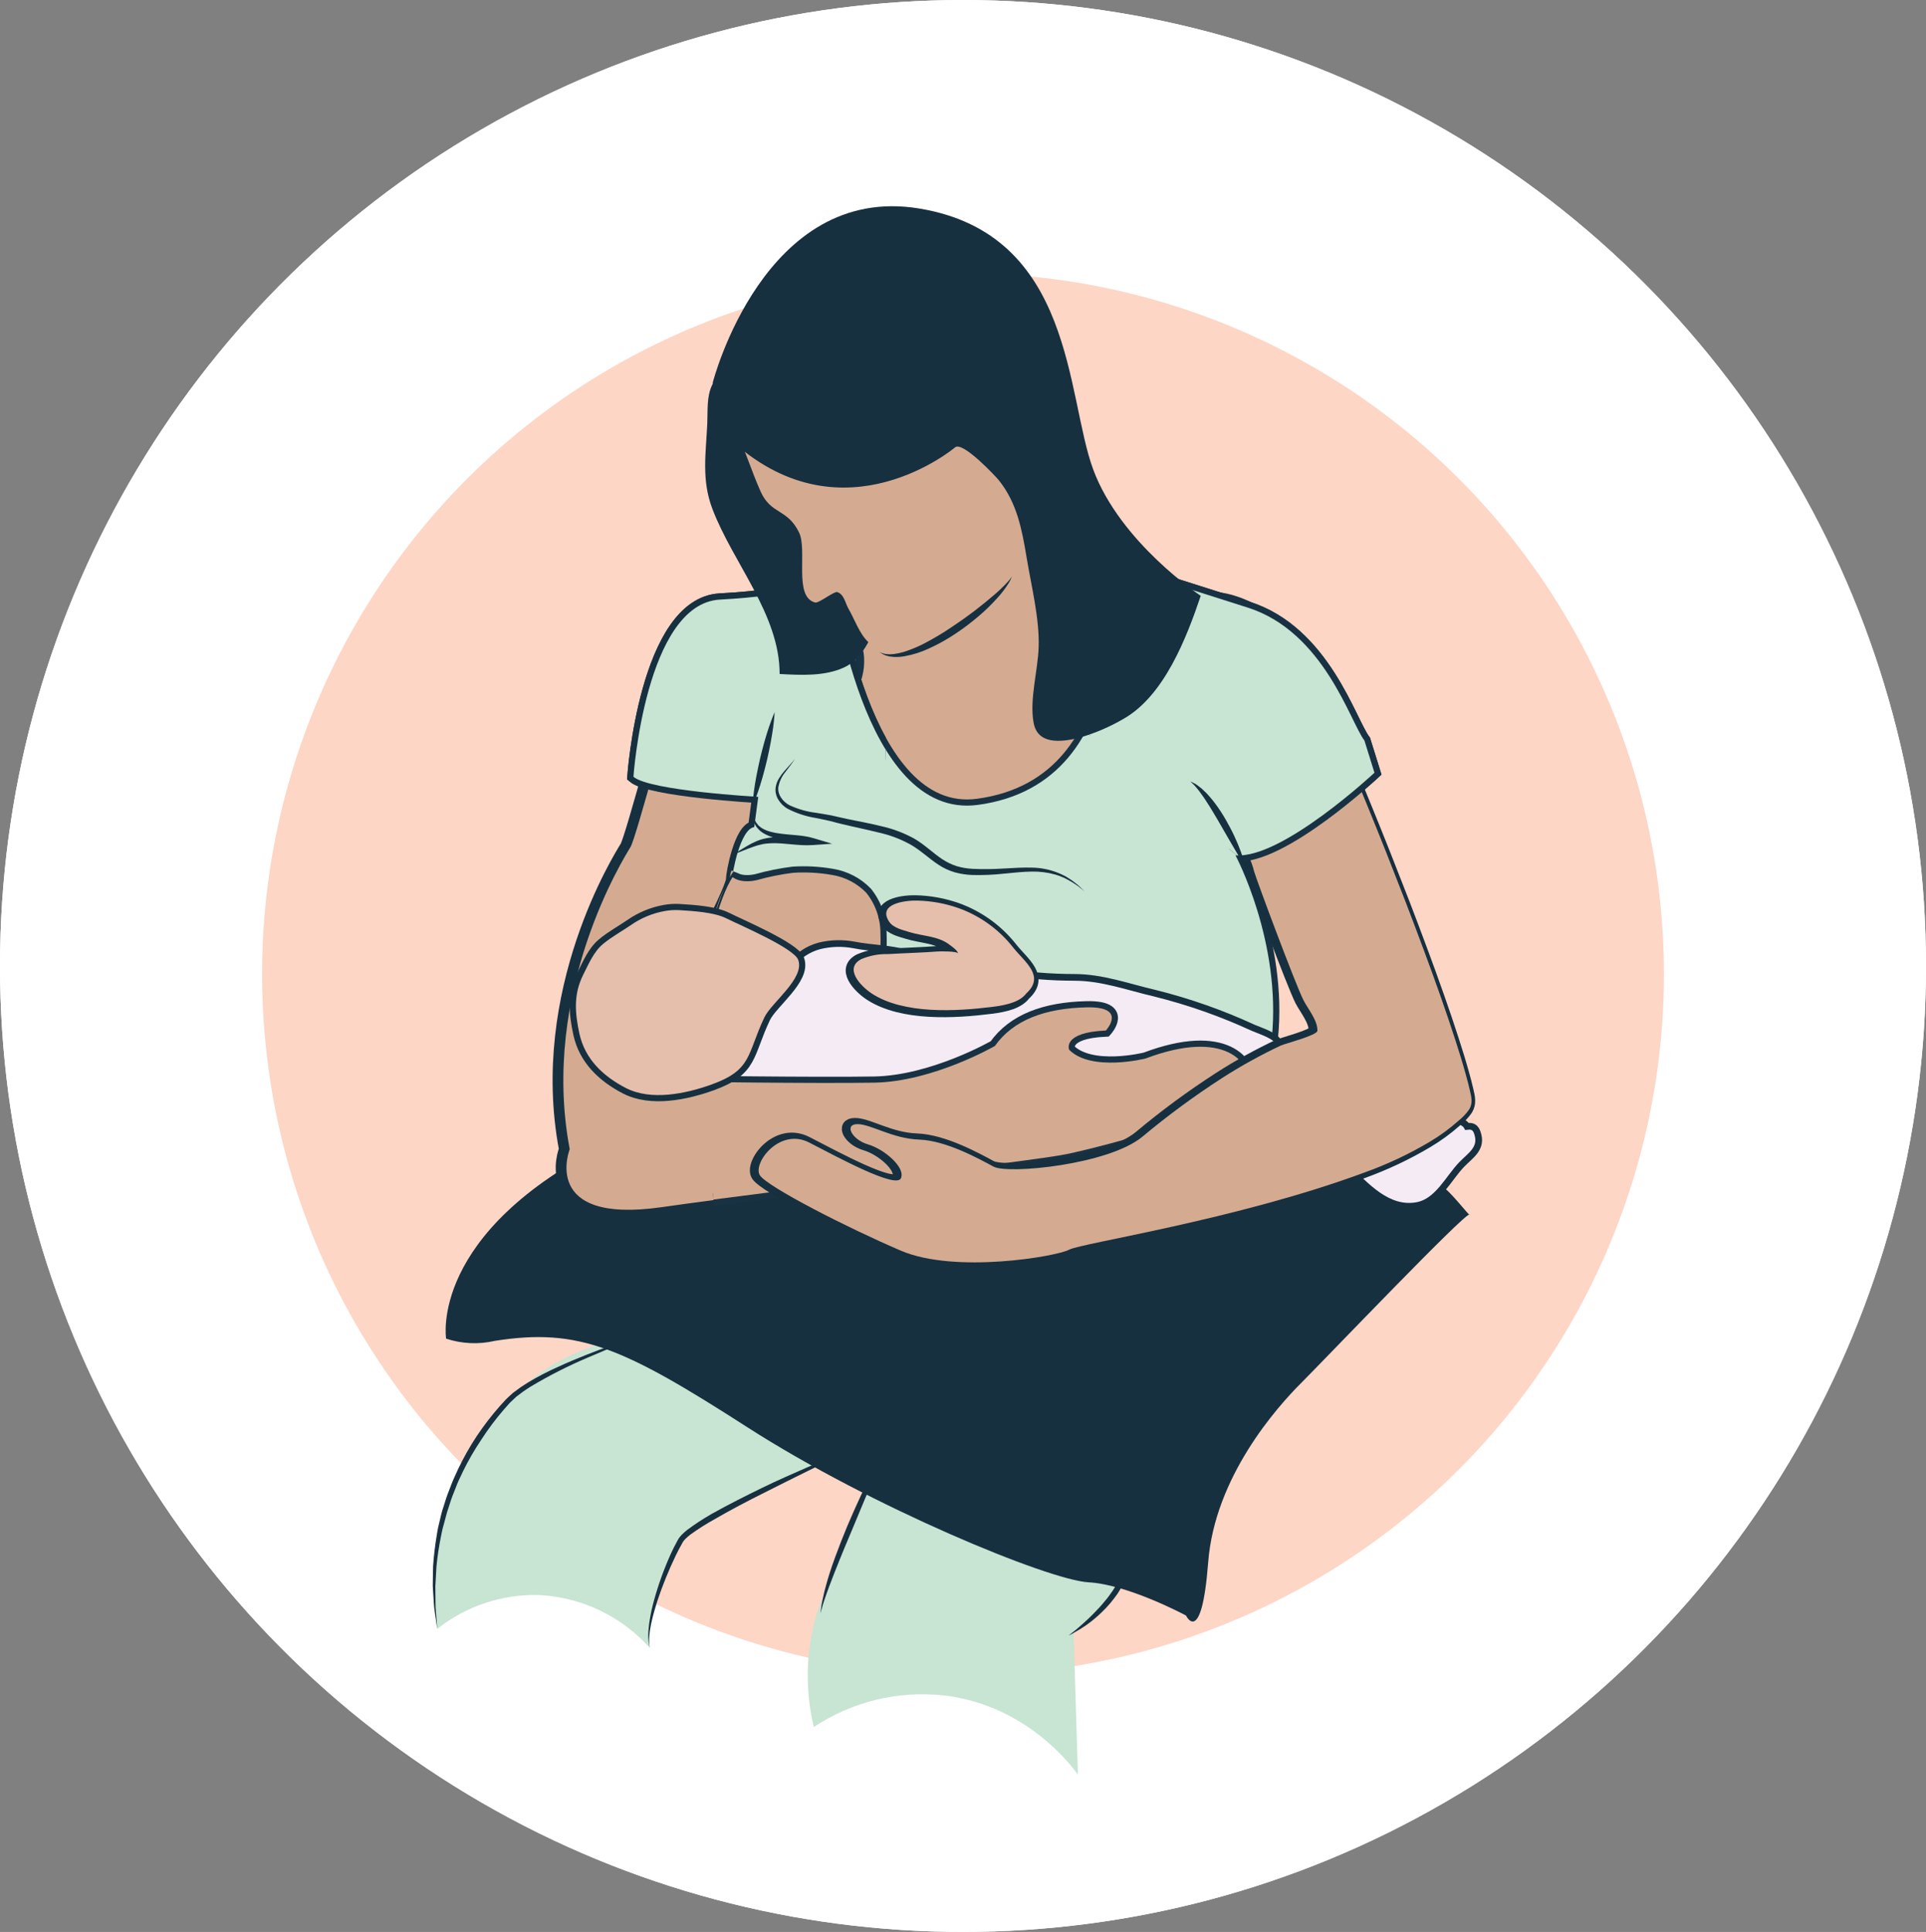
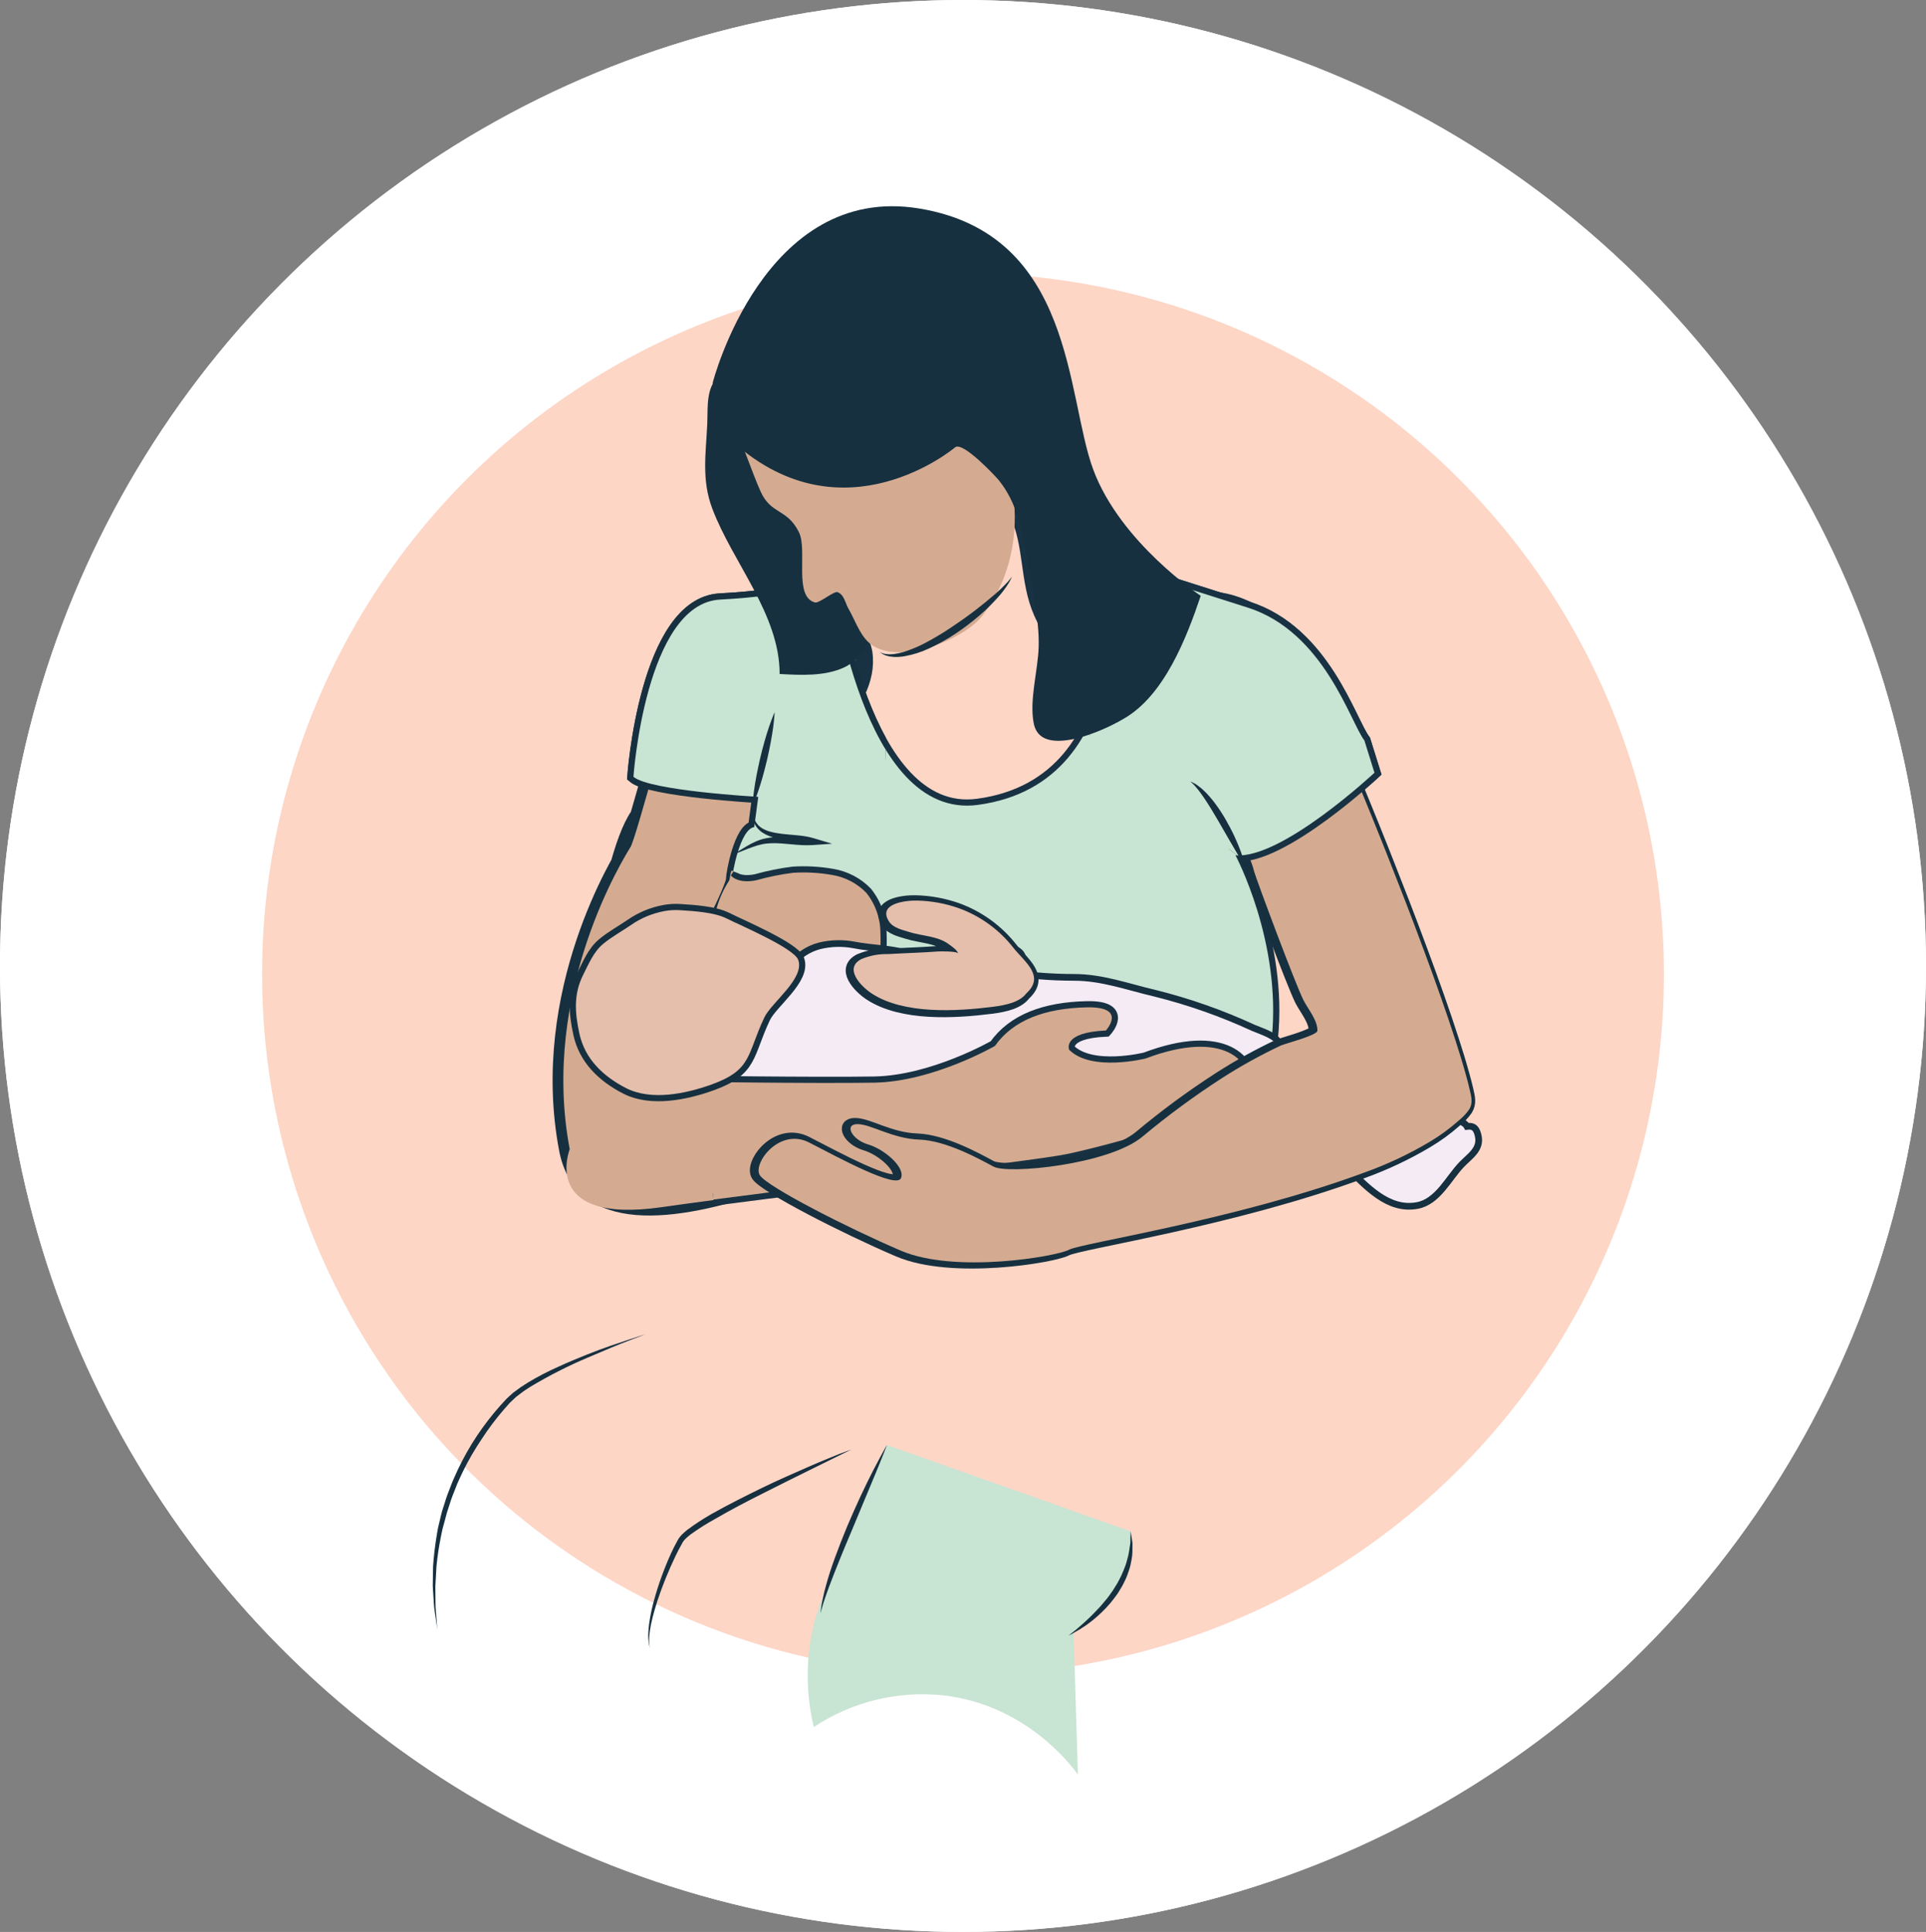
<svg xmlns="http://www.w3.org/2000/svg" xmlns:xlink="http://www.w3.org/1999/xlink" id="Layer_1" x="0px" y="0px" viewBox="0 0 316 317" style="enable-background:new 0 0 316 317;" xml:space="preserve">
  <rect x="0" y="0" width="316" height="317" fill="#808080" stroke="none" />
  <style type="text/css"> .st0{fill:#FFFFFF;} .st1{fill:none;stroke:#FFFFFF;stroke-width:10;} .st2{fill:#FDD6C6;} .st3{fill:#C8E4D3;} .st4{fill:#163040;} .st5{fill:none;stroke:#183243;stroke-width:2.027;stroke-miterlimit:10;} .st6{fill:#D4AB91;} .st7{fill:none;stroke:#183243;stroke-width:2.894;stroke-miterlimit:10;} .st8{fill:none;stroke:#163040;stroke-width:2.027;stroke-miterlimit:10;} .st9{clip-path:url(#SVGID_00000113351395520520219630000009595985515874132906_);} .st10{fill:#F4EBF4;stroke:#163040;stroke-width:1.1;stroke-miterlimit:10;} .st11{fill:#E5BFAC;} .st12{clip-path:url(#SVGID_00000062185514021478535900000015234283705118680452_);} .st13{clip-path:url(#SVGID_00000150823846670745867550000005876918424543433362_);} </style>
  <g transform="matrix(1, 0, 0, 1, 0, 0)">
    <g id="gettyimages-457211763-170667a-2" transform="translate(15 12)">
      <ellipse class="st0" cx="143" cy="146.5" rx="158" ry="158.5" />
      <ellipse class="st1" cx="143" cy="146.5" rx="153" ry="153.5" />
    </g>
  </g>
  <g id="Group_15625" transform="translate(-318 -922.166)">
    <circle id="Ellipse_45" class="st2" cx="476" cy="1082" r="115" />
    <g id="Group_15581" transform="translate(-40.485 931.948)">
      <path id="Path_20148" class="st3" d="M493.54,252.22c0,0-4.45,9.01-1.54,21.38c6.25-4.15,13.74-5.99,21.2-5.21 c13.5,1.53,20.92,11.33,22.14,13c-0.24-7.73-0.48-15.47-0.71-23.21l-9.89-14.4l-23.28,2.18L493.54,252.22z" />
      <path id="Path_20149" class="st3" d="M543.98,241.49c1.46,10.54-10.18,17.08-10.18,17.08c-6.25-5.47-14.23-8.56-22.53-8.72 c-13.45,0-18.17,5.09-18.17,5.09c1.09-7.27,10.9-27.62,10.9-27.62" />
-       <path id="Path_20150" class="st3" d="M498.19,228.05c0,0-25.81,11.27-27.99,14.9s-6.18,13.89-5.09,17.67 c-4.65-5.2-11.18-8.32-18.14-8.68c-6.06-0.18-11.99,1.79-16.75,5.56c-2.15-13.61,2.15-27.44,11.63-37.44 c8.25-8.88,18.8-10.39,22.54-10.9" />
      <path id="Path_20151" class="st4" d="M533.81,258.58l0.72-0.56c0.46-0.34,1.07-0.89,1.81-1.54c0.35-0.34,0.76-0.68,1.15-1.08 s0.81-0.81,1.22-1.26c0.43-0.43,0.8-0.93,1.22-1.41s0.76-1.02,1.14-1.54c0.32-0.55,0.71-1.07,0.98-1.64 c0.3-0.54,0.56-1.1,0.78-1.67c0.23-0.53,0.42-1.07,0.56-1.63c0.15-0.49,0.27-1,0.35-1.51c0.06-0.48,0.14-0.92,0.2-1.31 c0.01-0.4,0.02-0.74,0.02-1.03c0.01-0.57,0.03-0.91,0.03-0.91s0.06,0.32,0.15,0.9c0.04,0.29,0.09,0.64,0.15,1.04 c0,0.41,0,0.87-0.01,1.37c-0.01,0.54-0.08,1.09-0.2,1.62c-0.1,0.6-0.25,1.19-0.47,1.76c-0.2,0.62-0.45,1.22-0.76,1.8 c-0.28,0.61-0.67,1.16-1.01,1.74c-0.4,0.54-0.79,1.09-1.22,1.59c-0.42,0.49-0.86,0.96-1.33,1.41c-0.43,0.42-0.87,0.83-1.34,1.2 c-0.43,0.38-0.89,0.68-1.28,0.98c-0.66,0.46-1.34,0.88-2.05,1.26C534.36,258.32,534.08,258.46,533.81,258.58z" />
      <path id="Path_20152" class="st4" d="M504,227.32c0,0-0.17,0.43-0.46,1.2s-0.74,1.84-1.26,3.13l-3.93,9.43 c-0.36,0.86-0.71,1.71-1.07,2.55s-0.69,1.68-1.02,2.48c-0.65,1.61-1.25,3.12-1.73,4.42c-0.23,0.65-0.47,1.25-0.64,1.79 s-0.35,1-0.45,1.39c-0.22,0.79-0.34,1.23-0.34,1.23s0.06-0.46,0.16-1.27c0.05-0.41,0.18-0.89,0.29-1.45s0.27-1.18,0.46-1.86 c0.36-1.36,0.87-2.91,1.47-4.56s1.28-3.38,1.99-5.1c0.73-1.71,1.48-3.42,2.22-5s1.46-3.05,2.1-4.29s1.21-2.26,1.59-2.98 S504,227.32,504,227.32z" />
      <path id="Path_20153" class="st4" d="M498.19,228.05l-7.08,3.49c-2.13,1.03-4.59,2.29-7.23,3.61s-5.44,2.77-8.15,4.35 c-1.36,0.75-2.67,1.58-3.92,2.48c-0.29,0.22-0.57,0.46-0.83,0.71c-0.25,0.24-0.46,0.52-0.61,0.83c-0.39,0.66-0.7,1.3-1.03,1.97 c-1.16,2.41-2.17,4.9-3.01,7.44c-0.35,1.12-0.66,2.16-0.87,3.09c-0.11,0.46-0.21,0.9-0.27,1.31c-0.07,0.37-0.12,0.75-0.15,1.12 c-0.04,0.3-0.05,0.61-0.05,0.91c-0.01,0.23,0,0.45,0.03,0.67c0.05,0.37,0.08,0.56,0.08,0.56s-0.05-0.19-0.13-0.55 c-0.05-0.22-0.08-0.45-0.09-0.68c-0.04-0.31-0.05-0.62-0.03-0.93c0-0.38,0.03-0.77,0.07-1.15c0.03-0.42,0.1-0.87,0.18-1.34 c0.17-1.07,0.41-2.13,0.7-3.17c0.72-2.62,1.65-5.17,2.77-7.65c0.31-0.67,0.66-1.38,1.03-2.04c0.19-0.38,0.44-0.72,0.73-1.02 c0.29-0.29,0.59-0.56,0.91-0.81c1.27-0.95,2.61-1.82,3.99-2.61c2.77-1.56,5.6-2.97,8.26-4.27s5.2-2.39,7.37-3.35s4-1.68,5.28-2.21 L498.19,228.05z" />
      <path id="Path_20154" class="st4" d="M464.38,209.15l-2.64,1.01c-1.68,0.64-4.06,1.62-6.88,2.84c-3.22,1.37-6.33,2.95-9.33,4.75 c-0.4,0.26-0.8,0.51-1.2,0.79l-1.15,0.87c-0.35,0.32-0.69,0.65-1.04,0.98l-1,1.13c-1.32,1.53-2.54,3.15-3.64,4.85 c-1.13,1.68-2.15,3.43-3.04,5.25c-0.42,0.91-0.88,1.8-1.21,2.72c-0.37,0.91-0.73,1.81-1,2.73l-0.44,1.35 c-0.12,0.45-0.24,0.9-0.36,1.35c-0.12,0.44-0.24,0.88-0.36,1.32c-0.11,0.44-0.18,0.88-0.27,1.3c-0.33,1.62-0.57,3.25-0.73,4.89 c-0.04,0.77-0.08,1.5-0.12,2.2c-0.02,0.35-0.04,0.69-0.06,1.02c0,0.33,0.01,0.65,0.01,0.96c0.03,1.25-0.02,2.34,0.09,3.23 l0.22,2.82c0,0-0.15-1.02-0.41-2.8c-0.16-0.89-0.17-1.99-0.27-3.24c-0.02-0.31-0.04-0.64-0.06-0.97c0-0.33,0-0.68,0.01-1.03 c0.01-0.71,0.03-1.45,0.04-2.23c0.11-1.67,0.31-3.33,0.58-4.98c0.08-0.44,0.14-0.89,0.23-1.33l0.32-1.35 c0.11-0.46,0.21-0.92,0.34-1.38c0.14-0.46,0.29-0.92,0.44-1.38c0.27-0.93,0.63-1.86,1-2.79c0.34-0.95,0.8-1.85,1.21-2.79 c0.89-1.86,1.91-3.67,3.05-5.39c1.15-1.72,2.41-3.36,3.78-4.91c0.34-0.38,0.68-0.75,1.02-1.12c0.38-0.37,0.76-0.71,1.15-1.06 l1.22-0.9c0.41-0.28,0.83-0.53,1.24-0.8c1.6-0.96,3.26-1.83,4.97-2.58c1.61-0.75,3.16-1.38,4.6-1.96 c2.87-1.15,5.32-1.94,7.03-2.51S464.38,209.15,464.38,209.15z" />
-       <path id="Path_20155" class="st4" d="M595.22,185.15c0.4-0.49,4.74,5.1,4.37,4.37s-23.63,23.63-27.62,27.62 s-14.18,15.41-15.26,29.44s-3.64,8.72-3.64,8.72s-9.45-5.09-15.99-5.45s-35.62-12.36-55.97-25.44s-27.62-16.35-41.43-14.18 c-2.65,0.62-5.42,0.49-8-0.36c0,0-2.9-17.37,26.53-31.99s34.53-24.72,34.53-24.72S568.31,166.24,595.22,185.15" />
      <rect id="Rectangle_812" x="466.3" y="125.98" class="st5" width="43.37" height="27.07" />
      <rect id="Rectangle_813" x="466.3" y="125.98" class="st6" width="43.37" height="27.07" />
      <path id="Path_20156" class="st7" d="M478.99,62.86c1.66,3.19,2.76,6.96,4.29,10.37c1.71,3.81,4.34,2.75,6.29,6.68 c1.45,2.93-0.94,10.63,2.66,11.53c0.6,0.15,3.11-1.88,3.63-1.71c1.63,0.54,4.06,5.95,4.31,7.58c0.68,4.49-2.05,8.48-4.75,11.78 c-1.92,2.36-6.51,6.78-6.01,10.07c0.66,2.9,2.64,5.32,5.34,6.55c4.83,1.76,9.87,3.16,13.16,7.38c2.34,2.89,5.03,5.49,8,7.73 c2.18,1.71,4.84,4.11,7.42,5.1c4.21,1.63,9.58,1.73,13.96,1.08c7.18-1.06,12.95-10.48,16.43-16.56c3.86-6.75,5.42-13.86,3.56-21.5 c-0.92-3.78-3.82-11.04-7.68-13.06c-2.47-1.29-5.23-0.11-8.03,0.02c-4.37,0.21-8.51,0.78-11.01-3.23 c-3.27-5.24-2.46-10.84-4.25-16.39c-1.34-4.25-3.04-8.38-5.06-12.35c-4.06-7.85-10.46-16.01-20.04-16.46 c-3.55-0.11-7.05,0.79-10.11,2.59c-3.36,1.91-5.59,5.19-8.1,7.93c-1.93,2.11-3.24,2.48-3.36,4.61c0.03,0.37,0.08,0.76,0.15,1.14" />
-       <path id="Path_20157" class="st6" d="M478.99,62.86c1.66,3.19,2.76,6.96,4.29,10.37c1.71,3.81,4.34,2.75,6.29,6.68 c1.45,2.93-0.94,10.63,2.66,11.53c0.6,0.15,3.11-1.88,3.63-1.71c1.63,0.54,4.06,5.95,4.31,7.58c0.68,4.49-2.05,8.48-4.75,11.78 c-1.92,2.36-6.51,6.78-6.01,10.07c0.66,2.9,2.64,5.32,5.34,6.55c4.83,1.76,9.87,3.16,13.16,7.38c2.34,2.89,5.03,5.49,8,7.73 c2.18,1.71,4.84,4.11,7.42,5.1c4.21,1.63,9.58,1.73,13.96,1.08c7.18-1.06,12.95-10.48,16.43-16.56c3.86-6.75,5.42-13.86,3.56-21.5 c-0.92-3.78-3.82-11.04-7.68-13.06c-2.47-1.29-5.23-0.11-8.03,0.02c-4.37,0.21-8.51,0.78-11.01-3.23 c-3.27-5.24-2.46-10.84-4.25-16.39c-1.34-4.25-3.04-8.38-5.06-12.35c-4.06-7.85-10.46-16.01-20.04-16.46 c-3.55-0.11-7.05,0.79-10.11,2.59c-3.36,1.91-5.59,5.19-8.1,7.93c-1.93,2.11-3.24,2.48-3.36,4.61c0.03,0.37,0.08,0.76,0.15,1.14" />
      <path id="Path_20158" class="st5" d="M540.48,82.67c6.72,2.15,15.77,5.05,22.7,7.24c12.55,3.96,16.85,18.83,19.16,21.81l1.65,5.29 c0,0-15.2,14.21-22.8,13.55c0,0,7.6,14.21,5.95,30.07c-0.28,3.52-0.57,7.05-0.85,10.57c-0.48,5.99,0.27,13.46-6.85,15.62 c-3.06,0.93-6.33,0.75-9.33,1.62c-3.69,1.07-7.01,2.39-10.94,2.85c-5.91,0.69-13.1,3.33-18.96,1.19 c-3.68-1.34-10.43-8.17-11.91-11.79c-1.07-2.71-1.99-5.48-2.77-8.29c-0.65-2.27-1.23-4.62-1.78-6.94 c-0.38-1.6-1.23-2.52-1.46-4.11c-0.48-3.31,0.46-6.61,1.03-9.85c0.52-2.73,0.73-5.51,0.63-8.28c-0.02-2.61-0.93-5.14-2.57-7.18 c-1.67-1.73-3.85-2.88-6.23-3.26c-2.18-0.38-4.4-0.5-6.62-0.36c-2.1,0.26-4.18,0.68-6.21,1.25c-1.99,0.41-4.12-0.02-3.53-2.42 c0.33-1.33,1.85-5.1,3.44-5.33l0.66-4.96c0,0-17.84-0.99-20.48-3.3c0,0,1.98-28.42,14.21-29.07s18.47-2.89,18.47-2.89 s4.75,39.15,23.82,36.59C546,118.66,540.48,82.67,540.48,82.67z" />
      <path id="Path_20159" class="st3" d="M540.48,82.67c6.72,2.15,15.77,5.05,22.7,7.24c12.55,3.96,16.85,18.83,19.16,21.81l1.65,5.29 c0,0-15.2,14.21-22.8,13.55c0,0,7.6,14.21,5.95,30.07c-0.28,3.52-0.57,7.05-0.85,10.57c-0.48,5.99,0.27,13.46-6.85,15.62 c-3.06,0.93-6.33,0.75-9.33,1.62c-3.69,1.07-7.01,2.39-10.94,2.85c-5.91,0.69-13.1,3.33-18.96,1.19 c-3.68-1.34-10.43-8.17-11.91-11.79c-1.07-2.71-1.99-5.48-2.77-8.29c-0.65-2.27-1.23-4.62-1.78-6.94 c-0.38-1.6-1.23-2.52-1.46-4.11c-0.48-3.31,0.46-6.61,1.03-9.85c0.52-2.73,0.73-5.51,0.63-8.28c-0.02-2.61-0.93-5.14-2.57-7.18 c-1.67-1.73-3.85-2.88-6.23-3.26c-2.18-0.38-4.4-0.5-6.62-0.36c-2.1,0.26-4.18,0.68-6.21,1.25c-1.99,0.41-4.12-0.02-3.53-2.42 c0.33-1.33,1.85-5.1,3.44-5.33l0.66-4.96c0,0-17.84-0.99-20.48-3.3c0,0,1.98-28.42,14.21-29.07s18.47-2.89,18.47-2.89 s4.75,39.15,23.82,36.59C546,118.66,540.48,82.67,540.48,82.67z" />
-       <path id="Path_20160" class="st8" d="M492.25,90.22c0,0-18.7-2.22-21.55,6.65s-8.56,30.74-9.51,32.32 c-0.95,1.58-14.89,23.61-9.98,49.6c0,0-4.91,12.36,15.05,9.51s61.01-7.45,67.19-8.71s29.47-7.45,29.95-11.25 s-3.96-9.35-16.96-4.44c0,0-8.87,2.22-12.52-1.43c0,0-1.27-2.85,6.02-3.17c0,0,3.64-3.96-3.17-3.8s-12.04,2.06-15.05,6.34 c0,0-10.14,5.86-19.81,6.02s-31.85-0.16-31.85-0.16s3.34-30.81,8.88-35.41C478.95,132.3,500.33,96.4,492.25,90.22z" />
+       <path id="Path_20160" class="st8" d="M492.25,90.22c0,0-18.7-2.22-21.55,6.65s-8.56,30.74-9.51,32.32 c-0.95,1.58-14.89,23.61-9.98,49.6s61.01-7.45,67.19-8.71s29.47-7.45,29.95-11.25 s-3.96-9.35-16.96-4.44c0,0-8.87,2.22-12.52-1.43c0,0-1.27-2.85,6.02-3.17c0,0,3.64-3.96-3.17-3.8s-12.04,2.06-15.05,6.34 c0,0-10.14,5.86-19.81,6.02s-31.85-0.16-31.85-0.16s3.34-30.81,8.88-35.41C478.95,132.3,500.33,96.4,492.25,90.22z" />
      <path id="Path_20161" class="st6" d="M493,90.22c0,0-18.7-2.22-21.55,6.65s-8.56,30.74-9.51,32.32 c-0.95,1.58-14.89,23.61-9.98,49.6c0,0-4.91,12.36,15.05,9.51s61.01-7.45,67.18-8.71s29.47-7.45,29.95-11.25 s-3.96-9.35-16.96-4.44c0,0-8.87,2.22-12.52-1.43c0,0-1.27-2.85,6.02-3.17c0,0,3.65-3.96-3.17-3.8s-12.04,2.06-15.05,6.34 c0,0-10.14,5.86-19.81,6.02c-9.67,0.16-31.85-0.16-31.85-0.16s3.34-30.81,8.88-35.41C479.7,132.3,501.08,96.4,493,90.22z" />
      <g id="Group_15576" transform="translate(461.612 92.241)">
        <g>
          <defs>
            <path id="SVGID_1_" d="M42.2-12H-15v78.75c0,0.11,26.7-0.31,28.75,0.35c-0.24-1.7-0.28-3.42-0.13-5.13 c0-2.67-0.49-5.46,0.38-8.05c0.59-1.76-0.23-3.66,0.11-5.5c0.4-2.09,1.19-4.08,2.34-5.87c0.27-0.43,0.17-1.31,0.48-1.74 c0,0,1.92,1.14,3.41,0.24s4.78-5.45,6.4-6.07c2.39-0.83,4.9-1.26,7.43-1.29c2.49-0.17,4.93-0.46,7.41-0.6 c0.49-1.51,0.25-3.69,0.33-5.28c0.07-1.55,0.04-3.07,0.18-4.62C42.31,21,42.16-12,42.2-12z" />
          </defs>
          <clipPath id="SVGID_00000002373722542556654650000018434819825355235495_">
            <use xlink:href="#SVGID_1_" style="overflow:visible;" />
          </clipPath>
          <g id="Group_15575" style="clip-path:url(#SVGID_00000002373722542556654650000018434819825355235495_);">
            <path id="Path_20162" class="st8" d="M78.87-9.57c6.72,2.15,15.77,5.05,22.7,7.24c12.55,3.96,16.85,18.83,19.16,21.81 l1.65,5.29c0,0-15.2,14.21-22.8,13.55c0,0,7.6,14.21,5.95,30.07l-3.3,40.96c0,0-19.82,28.41-95.48,4.96 c0,0,4.96-56.83,7.27-65.09c0,0,2.97-5.95,2.97-6.94s1.32-8.26,3.63-8.59l0.66-4.96c0,0-17.84-0.99-20.48-3.3 c0,0,1.98-28.42,14.21-29.07s18.47-2.89,18.47-2.89s4.75,39.15,23.82,36.59C84.39,26.42,78.87-9.57,78.87-9.57z" />
            <path id="Path_20163" class="st3" d="M78.87-9.57c6.72,2.15,15.77,5.05,22.7,7.24c12.55,3.96,16.85,18.83,19.16,21.81 l1.65,5.29c0,0-15.2,14.21-22.8,13.55c0,0,7.6,14.21,5.95,30.07l-3.3,40.96c0,0-19.82,28.41-95.48,4.96 c0,0,4.96-56.83,7.27-65.09c0,0,2.97-5.95,2.97-6.94s1.32-8.26,3.63-8.59l0.66-4.96c0,0-17.84-0.99-20.48-3.3 c0,0,1.98-28.42,14.21-29.07s18.47-2.89,18.47-2.89s4.75,39.15,23.82,36.59C84.39,26.42,78.87-9.57,78.87-9.57z" />
          </g>
        </g>
      </g>
-       <path id="Path_20165" class="st4" d="M536.46,136.49l-0.54-0.43c-0.18-0.14-0.39-0.32-0.65-0.51l-0.93-0.61 c-0.35-0.22-0.77-0.42-1.21-0.66c-0.49-0.22-0.99-0.41-1.51-0.56c-1.24-0.35-2.52-0.51-3.8-0.49c-1.42,0.01-2.96,0.18-4.6,0.34 c-1.74,0.19-3.5,0.27-5.25,0.22c-0.95-0.04-1.89-0.18-2.81-0.43c-0.95-0.28-1.85-0.69-2.68-1.24c-1.66-1.09-3.01-2.43-4.62-3.33 c-1.63-0.9-3.37-1.56-5.19-1.96c-1.81-0.45-3.63-0.83-5.39-1.24c-0.88-0.2-1.76-0.43-2.58-0.65c-0.8-0.2-1.65-0.35-2.46-0.52 c-1.57-0.26-3.09-0.76-4.51-1.49c-0.65-0.36-1.18-0.89-1.56-1.52c-0.35-0.58-0.51-1.27-0.43-1.95c0.08-0.57,0.28-1.12,0.6-1.6 c0.25-0.4,0.53-0.78,0.84-1.13c0.55-0.65,1.01-1.11,1.3-1.46c0.15-0.17,0.3-0.35,0.43-0.54c-0.11,0.2-0.24,0.39-0.38,0.58 c-0.26,0.37-0.67,0.89-1.17,1.56c-0.63,0.75-1.04,1.66-1.19,2.63c-0.03,0.57,0.14,1.13,0.46,1.59c0.35,0.54,0.84,0.98,1.42,1.27 c1.37,0.63,2.84,1.05,4.34,1.23c0.81,0.14,1.64,0.25,2.53,0.43c0.86,0.19,1.69,0.4,2.57,0.58c1.75,0.37,3.59,0.68,5.44,1.15 c1.92,0.41,3.77,1.1,5.5,2.04c1.74,1,3.14,2.41,4.64,3.4c0.74,0.49,1.54,0.88,2.38,1.15c0.84,0.25,1.71,0.39,2.58,0.44 c1.7,0.08,3.41,0.06,5.11-0.05c1.64-0.09,3.21-0.2,4.68-0.15c1.34,0.02,2.67,0.27,3.93,0.73c0.52,0.19,1.03,0.42,1.52,0.68 c0.43,0.27,0.84,0.51,1.19,0.76l0.89,0.7c0.24,0.22,0.44,0.41,0.61,0.57L536.46,136.49z" />
      <path id="Path_20166" class="st4" d="M482.02,123.73l0.18,0.72c0.08,0.23,0.2,0.44,0.29,0.65c0.13,0.19,0.28,0.38,0.42,0.55 c0.17,0.15,0.35,0.3,0.54,0.43c0.19,0.12,0.4,0.23,0.61,0.32c0.21,0.1,0.43,0.18,0.65,0.24c0.23,0.06,0.45,0.13,0.68,0.17 s0.46,0.11,0.7,0.13c0.94,0.15,1.91,0.22,2.89,0.31c0.49,0.05,0.99,0.09,1.49,0.17c0.52,0.08,1.02,0.19,1.52,0.34l3.02,0.9 l-3.17,0.22c-2.36,0.16-4.57-0.37-6.72-0.3c-0.27,0-0.54,0.03-0.8,0.05s-0.52,0.06-0.8,0.12c-0.53,0.11-1.05,0.26-1.55,0.45 c-1.05,0.35-2.07,0.85-3.14,1.19c0.96-0.59,1.9-1.19,2.91-1.74c0.52-0.27,1.05-0.5,1.61-0.68c0.26-0.08,0.57-0.15,0.85-0.21 s0.58-0.1,0.87-0.13c1.14-0.09,2.29-0.09,3.43,0.01c1.09,0.09,2.18,0.12,3.28,0.09l-0.14,1.12c-0.44-0.14-0.89-0.24-1.34-0.32 l-1.43-0.22c-0.99-0.12-1.97-0.29-2.94-0.52c-0.24-0.05-0.49-0.14-0.73-0.21c-0.25-0.08-0.49-0.17-0.72-0.27 c-0.24-0.1-0.47-0.22-0.7-0.35c-0.23-0.13-0.44-0.29-0.64-0.46c-0.19-0.18-0.37-0.38-0.53-0.58c-0.3-0.42-0.49-0.92-0.56-1.43 L482.02,123.73z" />
      <path id="Path_20167" class="st10" d="M484.64,154.7c0.71-1.14,1.81-2.12,2.47-3.25c0.53-0.9,0.56-2.01,1.12-2.87 c1.16-1.54,2.81-2.65,4.67-3.15c1.89-0.47,3.85-0.52,5.76-0.15c2.76,0.55,6.04,0.54,8.7,1.38c1.86,0.59,2.86,1.6,4.92,1.74 c3.71,0.24,7.37,0.68,11.07,1.27c3.76,0.61,7.57,0.92,11.38,0.92c4.61,0,8.83,1.58,13.27,2.61c5.54,1.38,10.93,3.28,16.11,5.67 c1.07,0.47,3.88,1.32,4.16,2.48c0.52,2.12-4.74,3.38-6.13,3.55c-2.7,0.32-5.37,0.51-8.18,0.76c-2.12,0.16-4.23,0.46-6.32,0.9 c-3.71,0.87-6.72,1.66-10.6,0.75c-1.9-0.44-3.64-1.07-5.51-1.6c-2.95-0.83-4.79,0.15-7.7,0.65c-3.56,0.61-6.97,1.94-10.53,2.68 c-8.38,1.75-17,1.58-25.31,2.99c-3.15,0.53-12.26,1.02-11.69-4.23c0.26-2.43,2.56-3.51,4.03-5.15 C482.29,160.48,483.08,157.2,484.64,154.7z" />
      <path id="Path_20168" class="st8" d="M526.59,153.36c3.1-2.83-0.21-5.11-2.1-7.46c-2.32-2.98-5.44-5.25-9-6.53 c-2.18-0.77-4.48-1.19-6.79-1.24c-1.9-0.05-6.61,0.48-4.61,3.48c0.68,1.02,2.19,1.33,3.29,1.68c2.12,0.67,4.67,0.64,6.5,2.01 c0.44,0.33,1.41,0.97,1.52,1.52c-0.08-0.41-2.99-0.37-3.35-0.34c-1.12,0.08-2.26,0.15-3.4,0.2c-1.59,0.07-3.18,0.14-4.78,0.23 c-1.49-0.05-2.97,0.24-4.35,0.82c-2.88,1.48-0.2,4.4,1.74,5.67c5.25,3.41,13.82,2.92,19.82,2.16 C523.47,155.26,525.57,154.73,526.59,153.36z" />
      <path id="Path_20169" class="st11" d="M526.87,153.22c3.11-2.83-0.21-5.11-2.1-7.46c-2.32-2.98-5.44-5.25-9-6.53 c-2.18-0.77-4.48-1.19-6.79-1.24c-1.9-0.05-6.61,0.48-4.6,3.48c0.68,1.02,2.19,1.33,3.29,1.68c2.12,0.67,4.67,0.64,6.5,2.01 c0.44,0.33,1.41,0.97,1.52,1.52c-0.08-0.41-2.99-0.37-3.35-0.34c-1.12,0.08-2.26,0.15-3.4,0.2c-1.59,0.07-3.18,0.14-4.78,0.23 c-1.49-0.04-2.97,0.24-4.35,0.82c-2.88,1.48-0.2,4.4,1.74,5.67c5.25,3.41,13.82,2.92,19.82,2.16 C523.75,155.12,525.85,154.59,526.87,153.22z" />
      <path id="Path_20170" class="st10" d="M599.18,175.04c1.24-0.16,1.6,0.53,1.83,1.53c0.51,2.22-1.35,3.32-2.71,4.73 c-2.17,2.26-3.91,6.09-7.27,6.72c-4.85,0.92-8.46-3.25-11.61-6.3c-1.25-1.21-2.47-2.14-2.54-4.03c-0.14-3.49,4.67-3.25,7.08-3.73 c3.22-0.65,7.03-1.62,10.3-0.93C595.57,173.3,598.64,174,599.18,175.04z" />
      <g id="Group_15578" transform="translate(489.268 155.847)">
        <g>
          <defs>
            <polygon id="SVGID_00000017508907731847498200000006718495304744458170_" points="78.33,25 -13.43,36.01 -15,10.86 74.05,-12 " />
          </defs>
          <clipPath id="SVGID_00000082363937473308245670000018186413247718315697_">
            <use xlink:href="#SVGID_00000017508907731847498200000006718495304744458170_" style="overflow:visible;" />
          </clipPath>
          <g id="Group_15577" style="clip-path:url(#SVGID_00000082363937473308245670000018186413247718315697_);">
            <path id="Path_20171" class="st5" d="M2.98-65.62c0,0-18.7-2.22-21.55,6.65s-8.56,30.74-9.51,32.32s-14.89,23.61-9.98,49.6 c0,0-4.91,12.36,15.05,9.51S38,25.01,44.18,23.75S73.65,16.3,74.12,12.5s-3.96-9.35-16.96-4.44c0,0-8.87,2.22-12.52-1.43 c0,0-1.27-2.85,6.02-3.17c0,0,3.64-3.96-3.17-3.8S35.46,1.73,32.45,6c0,0-10.14,5.86-19.81,6.02s-31.85-0.16-31.85-0.16 s3.34-30.81,8.88-35.41C-10.32-23.55,11.06-59.44,2.98-65.62z" />
            <path id="Path_20172" class="st6" d="M2.98-65.62c0,0-18.7-2.22-21.55,6.65s-8.56,30.74-9.51,32.32s-14.89,23.61-9.98,49.6 c0,0-4.91,12.36,15.05,9.51S38,25.01,44.18,23.75S73.65,16.3,74.12,12.5s-3.96-9.35-16.96-4.44c0,0-8.87,2.22-12.52-1.43 c0,0-1.27-2.85,6.02-3.17c0,0,3.64-3.96-3.17-3.8S35.46,1.73,32.45,6c0,0-10.14,5.86-19.81,6.02s-31.85-0.16-31.85-0.16 s3.34-30.81,8.88-35.41C-10.32-23.55,11.06-59.44,2.98-65.62z" />
          </g>
        </g>
      </g>
      <path id="Path_20174" class="st8" d="M545.49,176.74c-5.55,4.6-22.03,6.18-24.4,4.91s-7.76-4.28-12.2-4.44s-7.92-2.54-10.14-2.54 s-0.95,2.54,1.74,3.33s6.18,3.8,5.39,5.55s-10.14-3.33-15.05-5.86s-9.35,3.49-8.08,5.39s14.26,8.56,23.14,12.36 s25.51,0.95,27.57-0.16s27.37-4.86,48.53-12.69c3.7-1.33,7.27-3.01,10.65-5.02c1.68-1,3.27-2.16,4.73-3.46 c0.66-0.53,1.25-1.15,1.74-1.84c0.64-1.04,0.37-2.03,0.12-3.13c-0.19-0.84-0.41-1.67-0.64-2.5c-0.53-1.93-1.12-3.84-1.74-5.75 c-0.74-2.3-1.52-4.59-2.32-6.87c-0.9-2.56-1.82-5.12-2.77-7.66c-1.01-2.72-2.03-5.43-3.07-8.13c-1.07-2.76-2.15-5.52-3.24-8.27 c-1.07-2.7-2.16-5.39-3.26-8.08c-1.04-2.53-2.08-5.05-3.15-7.57c-0.95-2.25-1.91-4.49-2.89-6.73c-0.82-1.86-1.64-3.71-2.49-5.56 c-0.63-1.36-1.27-2.72-1.96-4.06c-0.27-0.53-0.55-1.06-0.85-1.57c-2.96-5.03-12.44-10.47-18.07-6.94 c-1.74,1.31-3.03,3.14-3.68,5.23c-2.25,6.44-1.07,13.33,0.96,19.68c1.95,6.09,7.2,9.33,11.27,13.88c1.2,1.45,2.06,3.15,2.5,4.97 c0.38,1.36,6.81,18.62,8.12,21.17c0.75,1.44,2.33,3.32,2.26,4.98c-0.03,0.74-5.36,2.12-5.99,2.41c-3.33,1.57-6.55,3.35-9.65,5.34 C554.01,170.05,549.64,173.26,545.49,176.74z" />
      <path id="Path_20175" class="st6" d="M545.91,176.74c-5.55,4.6-22.03,6.18-24.4,4.91s-7.76-4.28-12.2-4.44 c-4.44-0.16-7.92-2.54-10.14-2.54s-0.95,2.54,1.74,3.33s6.18,3.8,5.39,5.55s-10.14-3.33-15.05-5.86s-9.35,3.49-8.08,5.39 s14.26,8.56,23.14,12.36c8.87,3.8,25.51,0.95,27.57-0.16s27.37-4.86,48.53-12.69c3.7-1.33,7.27-3.01,10.65-5.02 c1.68-1,3.27-2.16,4.73-3.46c0.66-0.53,1.25-1.15,1.74-1.84c0.64-1.04,0.37-2.03,0.12-3.13c-0.19-0.84-0.41-1.67-0.64-2.5 c-0.53-1.93-1.12-3.84-1.74-5.75c-0.74-2.3-1.52-4.59-2.32-6.87c-0.9-2.56-1.82-5.12-2.77-7.66c-1.01-2.72-2.03-5.43-3.07-8.13 c-1.07-2.76-2.15-5.52-3.24-8.27c-1.07-2.7-2.16-5.39-3.26-8.08c-1.04-2.53-2.08-5.05-3.15-7.57c-0.95-2.25-1.91-4.49-2.89-6.73 c-0.82-1.86-1.64-3.71-2.49-5.56c-0.63-1.36-1.27-2.72-1.96-4.06c-0.27-0.53-0.55-1.06-0.85-1.57 c-2.96-5.03-12.44-10.47-18.07-6.94c-1.74,1.31-3.03,3.14-3.68,5.23c-2.25,6.44-1.07,13.33,0.96,19.68 c1.95,6.09,7.2,9.33,11.27,13.88c1.2,1.45,2.06,3.15,2.5,4.97c0.38,1.36,6.81,18.62,8.12,21.17c0.75,1.44,2.33,3.32,2.26,4.98 c-0.03,0.74-5.36,2.12-5.99,2.41c-3.33,1.57-6.55,3.35-9.65,5.34C554.44,170.05,550.07,173.26,545.91,176.74z" />
      <g id="Group_15580" transform="translate(546.543 75.92)">
        <g>
          <defs>
            <path id="SVGID_00000021100166217852628490000011563370008441660084_" d="M-14.52,30.62L26.2,63.9l25.03-18.86 c0,0-26.46-49.6-26.94-49.76S-15-12-15-12L-14.52,30.62z" />
          </defs>
          <clipPath id="SVGID_00000136391435872221318180000004728389282394246826_">
            <use xlink:href="#SVGID_00000021100166217852628490000011563370008441660084_" style="overflow:visible;" />
          </clipPath>
          <g id="Group_15579" style="clip-path:url(#SVGID_00000136391435872221318180000004728389282394246826_);">
            <path id="Path_20176" class="st5" d="M-6.06,6.75c6.72,2.15,15.77,5.05,22.7,7.24C29.19,17.96,33.49,32.82,35.8,35.8l1.65,5.29 c0,0-15.2,14.21-22.8,13.55c0,0,7.6,14.21,5.95,30.07l-3.3,40.96c0,0-19.82,28.41-95.48,4.96c0,0,4.96-56.83,7.27-65.09 c0,0,2.97-5.95,2.97-6.94s1.32-8.26,3.63-8.59l0.66-4.96c0,0-17.84-0.99-20.48-3.3c0,0,1.98-28.42,14.21-29.07 s18.47-2.89,18.47-2.89s4.75,39.15,23.82,36.59C-0.54,42.74-6.06,6.75-6.06,6.75z" />
            <path id="Path_20177" class="st3" d="M-6.06,6.75c6.72,2.15,15.77,5.05,22.7,7.24C29.19,17.96,33.49,32.82,35.8,35.8l1.65,5.29 c0,0-15.2,14.21-22.8,13.55c0,0,7.6,14.21,5.95,30.07l-3.3,40.96c0,0-19.82,28.41-95.48,4.96c0,0,4.96-56.83,7.27-65.09 c0,0,2.97-5.95,2.97-6.94s1.32-8.26,3.63-8.59l0.66-4.96c0,0-17.84-0.99-20.48-3.3c0,0,1.98-28.42,14.21-29.07 s18.47-2.89,18.47-2.89s4.75,39.15,23.82,36.59C-0.54,42.74-6.06,6.75-6.06,6.75z" />
          </g>
        </g>
      </g>
      <path id="Path_20179" class="st4" d="M562.85,132.49c0,0-0.59-0.89-1.4-2.26c-0.41-0.68-0.87-1.48-1.36-2.33s-1.02-1.76-1.54-2.67 c-0.27-0.45-0.52-0.91-0.79-1.34s-0.51-0.88-0.78-1.29c-0.52-0.83-1.01-1.59-1.48-2.21c-0.2-0.29-0.42-0.57-0.65-0.84 c-0.17-0.22-0.35-0.42-0.54-0.61l-0.53-0.51c0,0,0.24,0.11,0.67,0.33c0.25,0.13,0.49,0.29,0.71,0.48c0.3,0.21,0.59,0.45,0.85,0.72 c0.32,0.29,0.63,0.61,0.91,0.95c0.33,0.36,0.63,0.74,0.92,1.13c0.63,0.84,1.2,1.72,1.73,2.63c0.53,0.93,1.03,1.87,1.45,2.78 s0.78,1.77,1.05,2.52C562.37,130.78,562.63,131.63,562.85,132.49z" />
      <path id="Path_20180" class="st4" d="M481.95,122.5c0,0,0.04-1.01,0.24-2.49c0.1-0.74,0.23-1.6,0.41-2.51s0.38-1.88,0.6-2.85 c0.46-1.93,1-3.84,1.49-5.25s0.89-2.34,0.89-2.34s-0.04,1.01-0.24,2.49s-0.56,3.43-1.01,5.37c-0.24,0.96-0.47,1.93-0.73,2.82 s-0.51,1.73-0.76,2.43C482.36,121.58,481.95,122.5,481.95,122.5z" />
      <path id="Path_20181" class="st8" d="M467.52,139.71c0.81-0.15,1.63-0.2,2.45-0.15c2.25,0.14,5.69,0.34,7.7,1.35 c2.11,1.07,11.07,4.86,11.78,6.81c1.11,3.05-4.4,6.99-5.56,9.45c-2.89,6.11-1.98,8.59-8.66,11c-4.23,1.52-9.93,2.71-14.07,0.57 c-3.73-1.93-6.7-4.75-7.61-8.91c-0.74-3.41-0.98-6.46,0.61-9.64c0.88-1.74,1.72-3.8,3.28-5.09c1.43-1.18,3.05-2.06,4.57-3.1 C463.66,140.85,465.54,140.07,467.52,139.71z" />
      <path id="Path_20182" class="st11" d="M467.52,139.71c0.81-0.15,1.63-0.2,2.45-0.15c2.25,0.14,5.69,0.34,7.7,1.35 c2.11,1.07,11.07,4.86,11.78,6.81c1.11,3.05-4.4,6.99-5.56,9.45c-2.89,6.11-1.98,8.59-8.66,11c-4.23,1.52-9.93,2.71-14.07,0.57 c-3.73-1.93-6.7-4.75-7.61-8.91c-0.74-3.41-0.98-6.46,0.61-9.64c0.88-1.74,1.72-3.8,3.28-5.09c1.43-1.18,3.05-2.06,4.57-3.1 C463.66,140.85,465.54,140.07,467.52,139.71z" />
      <path id="Path_20183" class="st4" d="M477.95,50.18c-0.56,1.15-1.96,1.9-2.59,3.14c-0.96,1.91-0.74,4.31-0.83,6.38 c-0.22,4.92-0.98,9.23,0.83,14c3.35,8.85,11.06,17.36,11.04,27.11c3.5,0.19,7.39,0.4,10.59-1.08c3.03-1.39,5.62-6.07,5.05-9.53 c-0.53-3.26-3.61-7.12-4.76-10.38c-2.15-6.57-4.67-13.01-7.57-19.29c-1.55-3.15-2.42-6.8-4.55-9.62 c-0.55-0.73-2.54-3.69-3.52-3.91C479.89,46.61,478.38,49.27,477.95,50.18z" />
      <path id="Path_20184" class="st6" d="M478.99,60.5c1.66,3.19,2.76,6.96,4.29,10.37c1.71,3.81,4.34,2.75,6.29,6.68 c1.45,2.93-0.94,10.63,2.66,11.53c0.6,0.15,3.11-1.88,3.63-1.71c1.12,0.37,1.3,1.79,1.82,2.7c1.01,1.74,1.77,4.05,3.22,5.46 c4.42,4.25,15.55-0.24,18.7-4.2c7.31-9.19,7.1-23.58-0.18-33.02c-4.66-6.04-10.03-12.8-18.23-13.18 c-3.55-0.11-7.05,0.79-10.11,2.59c-3.36,1.91-5.59,5.19-8.1,7.93c-1.93,2.11-3.24,2.48-3.36,4.61c0.03,0.37,0.08,0.75,0.15,1.14" />
      <path id="Path_20185" class="st4" d="M475.43,52.98c0,0,8.4-32.75,33.87-28.55c25.47,4.2,24.08,30.79,28.55,42.83 s17.64,20.72,17.64,20.72c-2.32,6.88-5.97,16.34-12.6,20.15c-2.26,1.33-4.68,2.37-7.19,3.1c-3.28,0.86-6.96,1.11-7.62-2.37 c-0.73-3.83,0.7-8.6,0.82-12.49c0.14-4.72-1.22-10.06-1.98-14.69c-0.76-4.57-1.58-8.94-4.54-12.64c-0.48-0.6-5.95-6.47-7.19-5.42 c0,0-18.2,15.4-36.39-0.84C478.79,62.78,475.99,60.82,475.43,52.98z" />
      <path id="Path_20186" class="st4" d="M502.78,97.22l0.28,0.11c0.25,0.1,0.52,0.17,0.79,0.21l0.58,0.04 c0.21-0.02,0.44-0.01,0.68-0.04c0.54-0.07,1.07-0.18,1.59-0.33c1.31-0.41,2.57-0.94,3.78-1.6c0.67-0.34,1.34-0.75,2.03-1.15 s1.37-0.84,2.04-1.3s1.35-0.9,2-1.37s1.29-0.93,1.89-1.39c1.21-0.93,2.31-1.83,3.23-2.63c0.75-0.64,1.46-1.33,2.13-2.05 c0.25-0.28,0.49-0.57,0.71-0.88c0,0-0.04,0.1-0.12,0.27c-0.11,0.26-0.24,0.51-0.39,0.75c-0.53,0.86-1.14,1.67-1.82,2.41 c-0.95,1.06-1.96,2.06-3.04,2.98c-1.24,1.06-2.54,2.05-3.89,2.95c-1.36,0.91-2.79,1.71-4.28,2.39c-1.3,0.62-2.68,1.06-4.1,1.31 c-0.57,0.1-1.16,0.14-1.74,0.11c-0.26-0.02-0.5-0.05-0.72-0.08l-0.6-0.16c-0.27-0.1-0.53-0.23-0.76-0.39L502.78,97.22z" />
    </g>
  </g>
</svg>